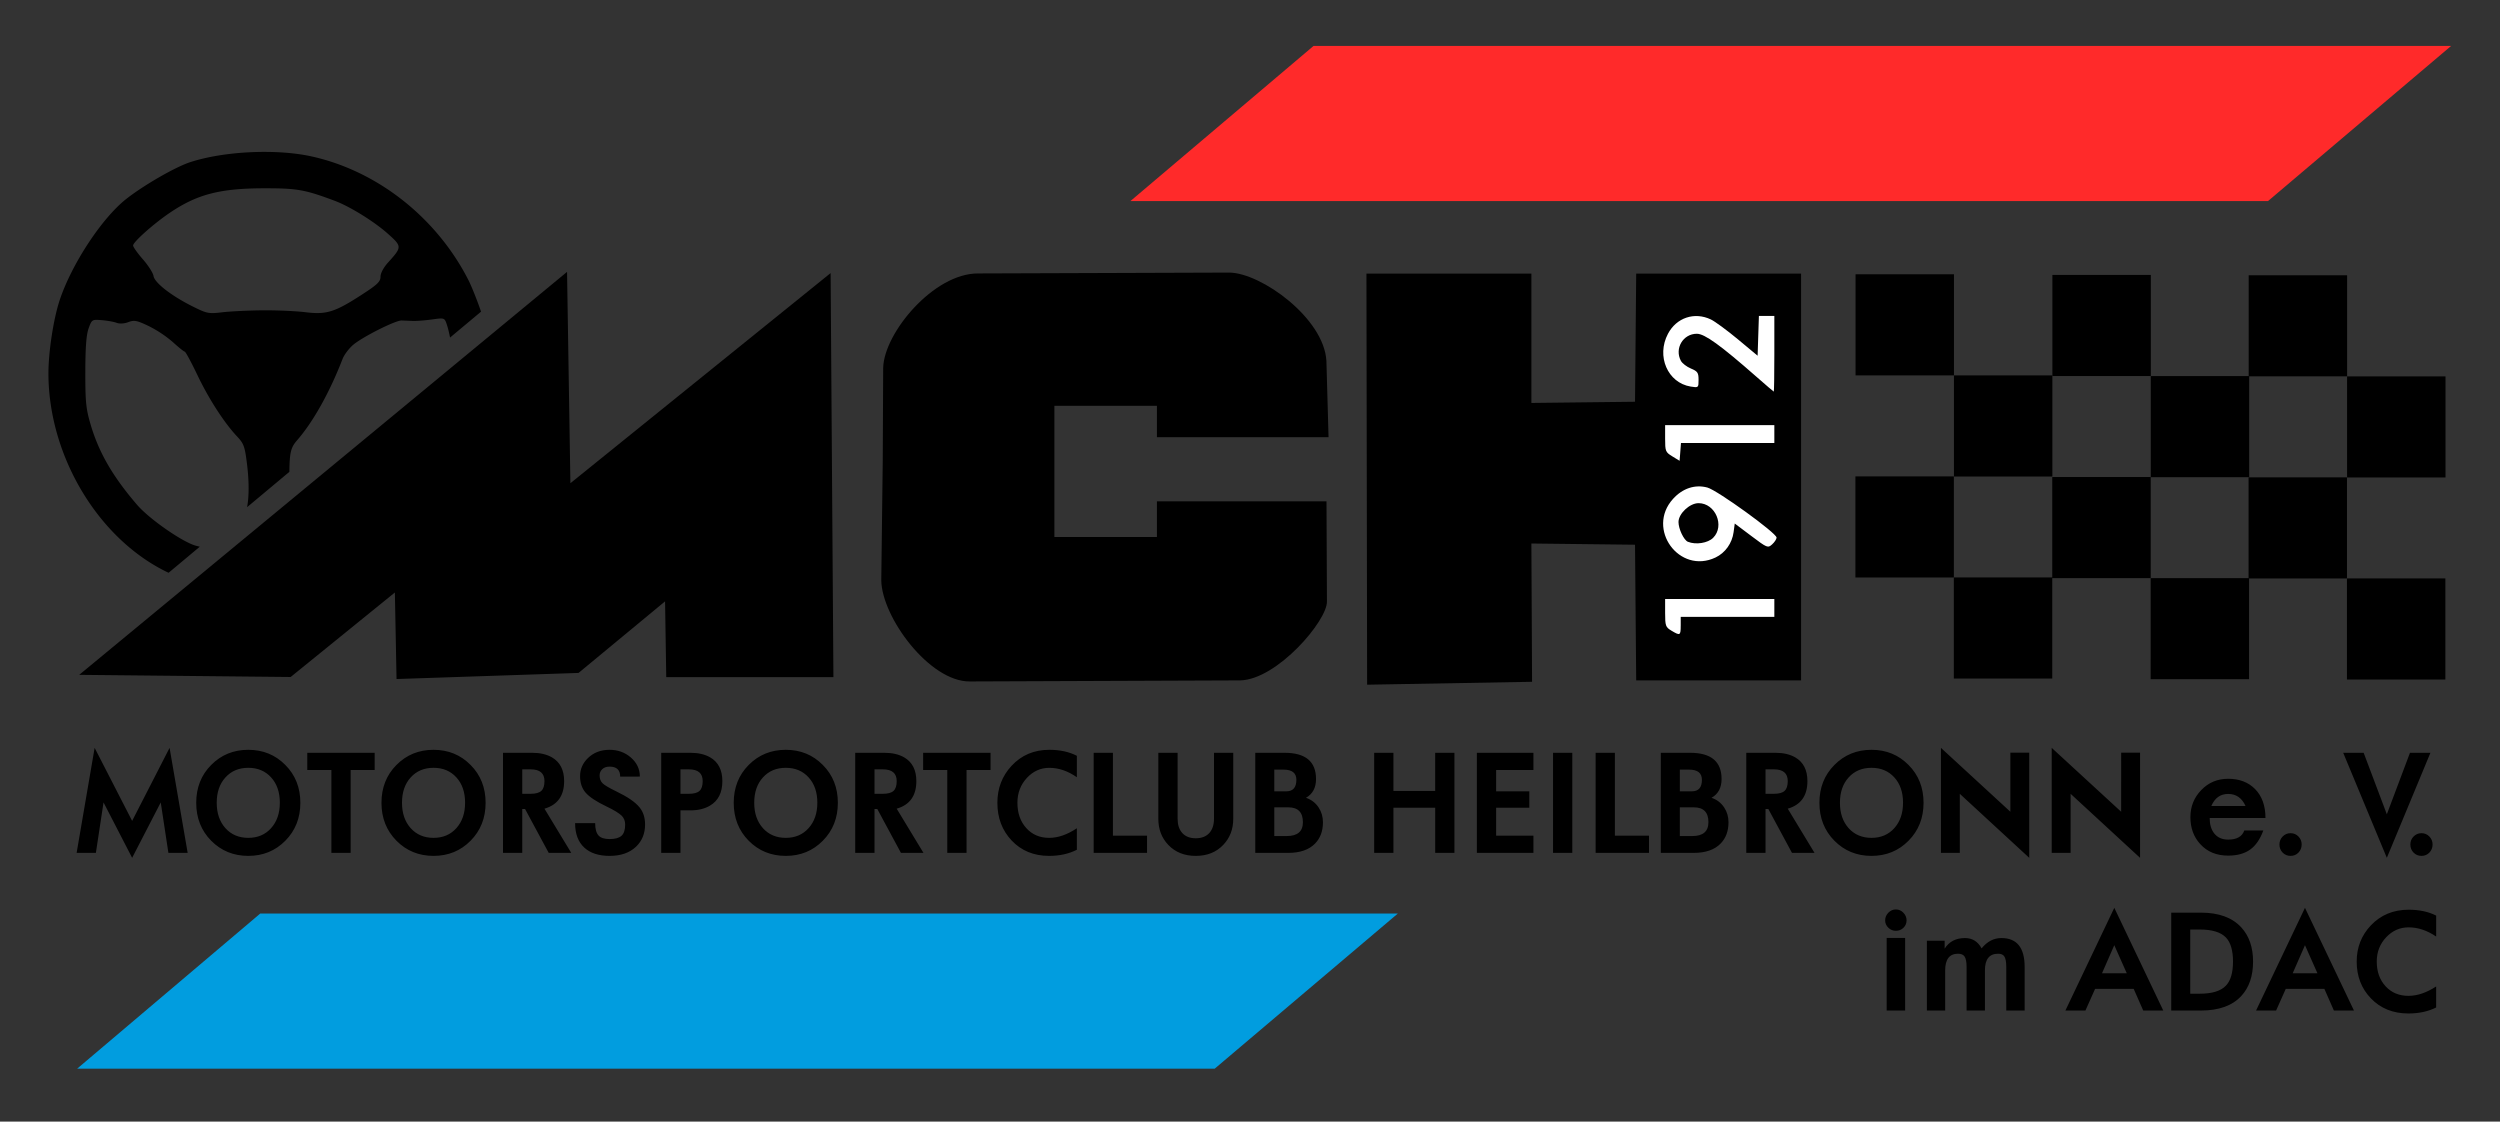
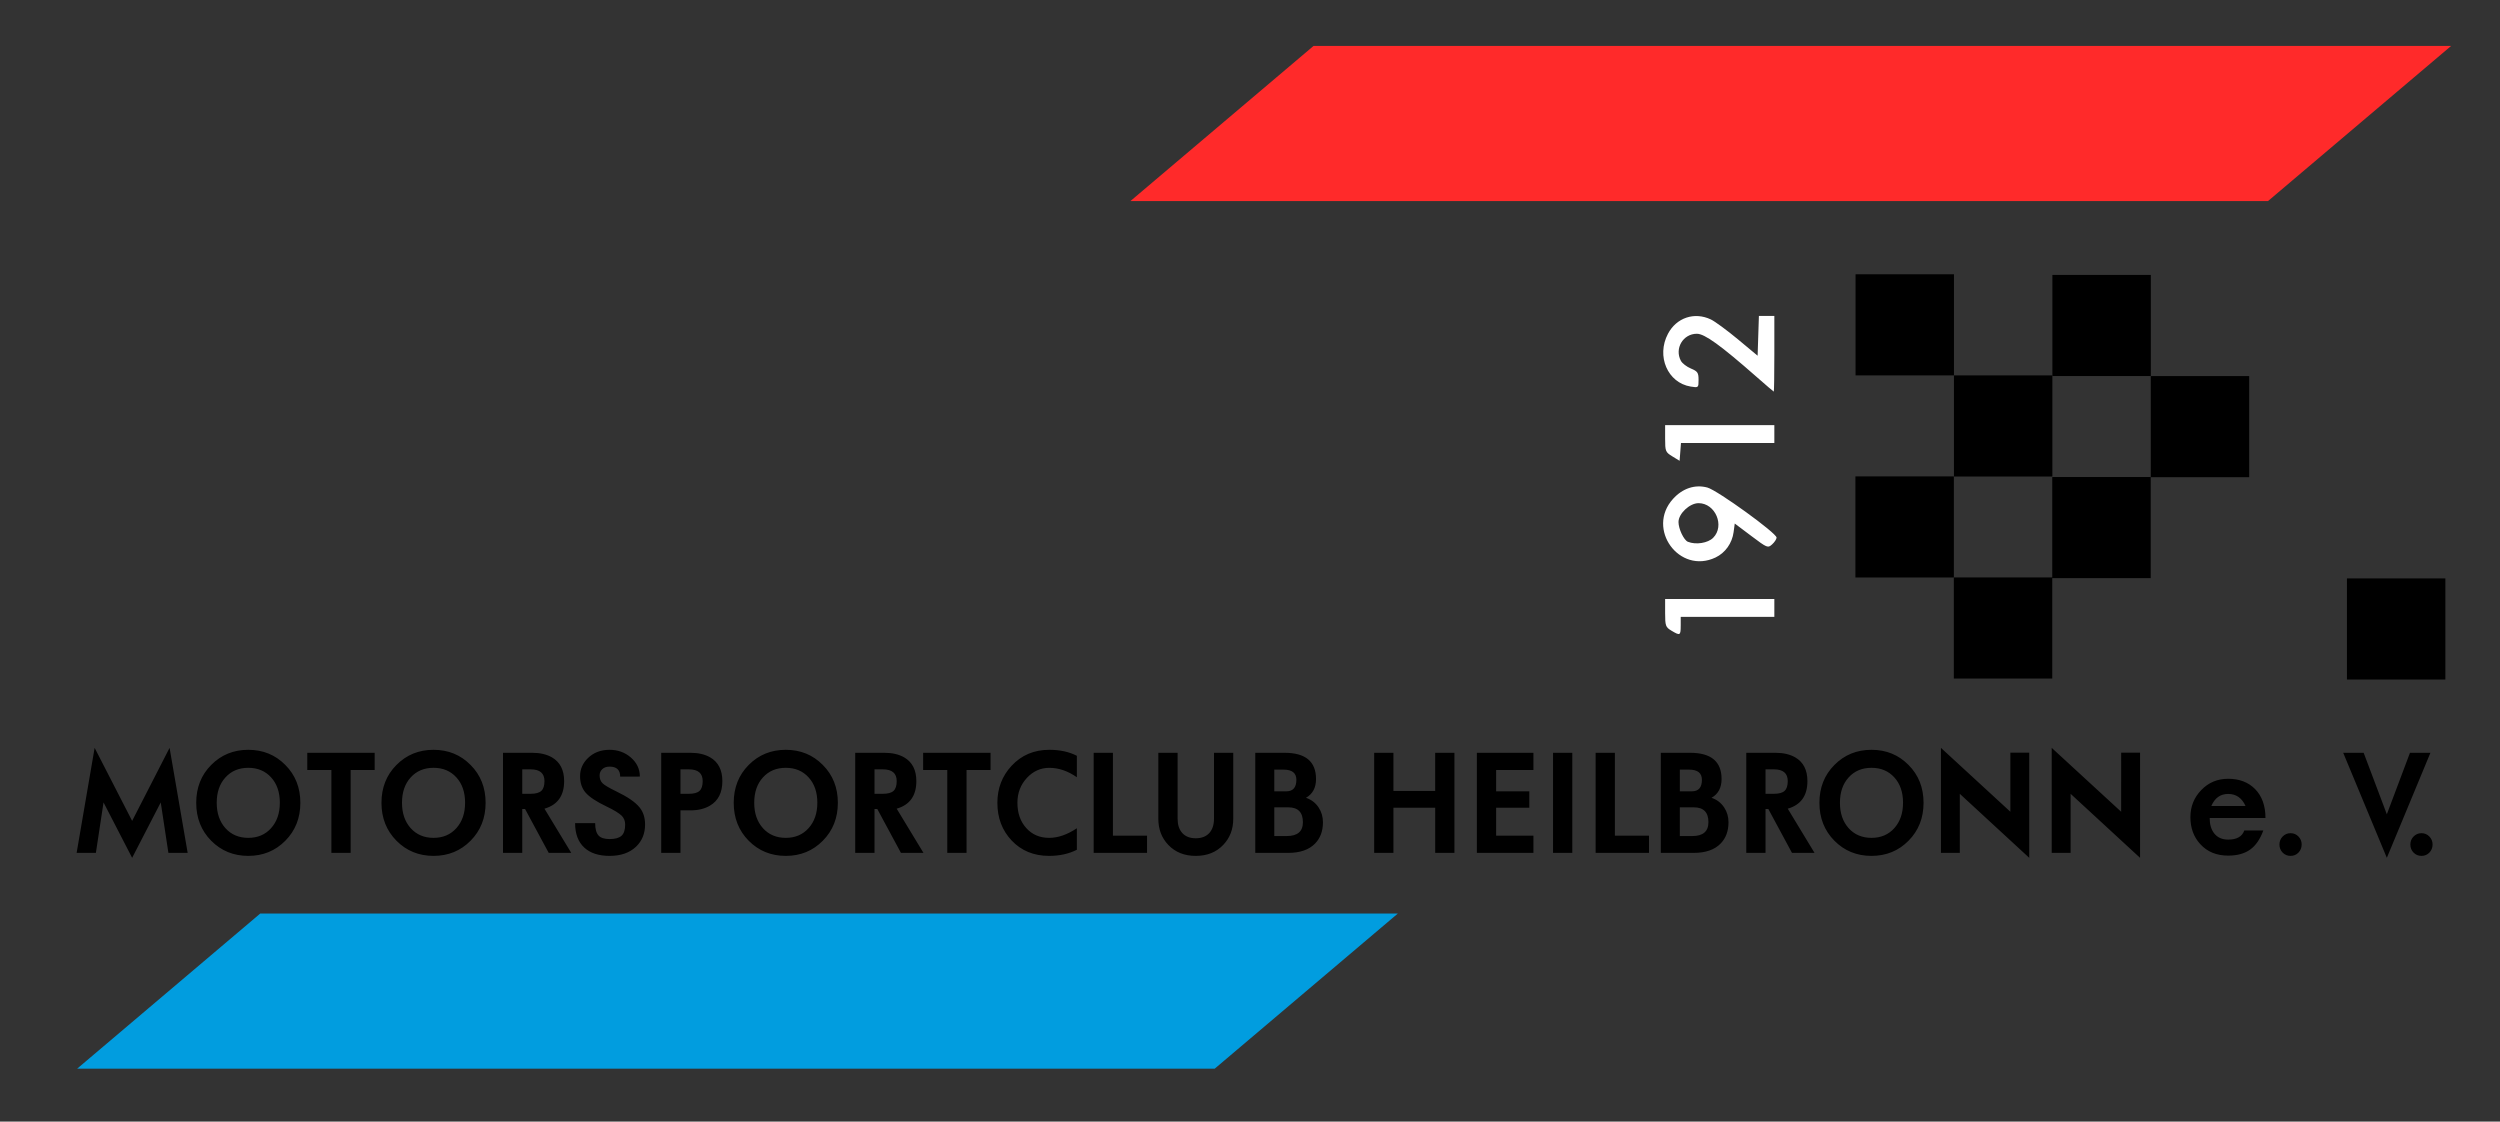
<svg xmlns="http://www.w3.org/2000/svg" viewBox="0 0 1402 629">
  <rect x="0" y="0" width="1402" height="629" fill="#333333" stroke="none" />
  <defs>
    <clipPath id="a">
      <path d="M493.04 529.51L295.2 694.85l-86.23-128.79 73.22-110.7 123.57-29.18z" />
    </clipPath>
  </defs>
  <path fill="none" d="M1040.6 153.82h330.77v227.26H1040.6z" />
  <path fill="#ff2a2a" d="M736.63 25.76h637.96l-102.7 87H633.93z" />
  <g style="line-height:125%" font-family="a_FuturaOrto" font-size="69.61" font-weight="700" letter-spacing="0" word-spacing="0">
    <path style="-inkscape-font-specification:'a_FuturaOrto Bold'" d="M105.24 478.3h-10.8l-4.3-28.3-16.04 31.07-16.04-31.08-4.29 28.3h-10.8l10.1-58.89 21.03 40.96 21-40.96 10.14 58.9zM168.44 450.22q0 12.76-8.43 21.26-8.39 8.5-20.77 8.5-12.38 0-20.81-8.5-8.39-8.5-8.39-21.26 0-12.77 8.39-21.23 8.43-8.5 20.8-8.5 12.4 0 20.78 8.5 8.43 8.46 8.43 21.23zm-11.5 0q0-8.88-4.88-14.23-4.87-5.4-12.82-5.4t-12.82 5.4q-4.88 5.35-4.88 14.23 0 8.76 4.88 14.22 4.9 5.43 12.82 5.43 7.91 0 12.78-5.43 4.91-5.46 4.91-14.22zM210.13 431.83h-13.49v46.47h-10.8v-46.47h-13.52v-9.66h37.8v9.66zM272.33 450.22q0 12.76-8.42 21.26-8.4 8.5-20.78 8.5t-20.8-8.5q-8.4-8.5-8.4-21.26 0-12.77 8.4-21.23 8.42-8.5 20.8-8.5 12.39 0 20.78 8.5 8.42 8.46 8.42 21.23zm-11.5 0q0-8.88-4.87-14.23-4.88-5.4-12.83-5.4t-12.82 5.4q-4.87 5.35-4.87 14.23 0 8.76 4.87 14.22 4.91 5.43 12.82 5.43 7.92 0 12.79-5.43 4.9-5.46 4.9-14.22zM320.36 478.3h-12.64l-13.26-24.6h-1.58v24.6h-10.8v-56.13h16.45q6.52 0 10.99 2.55 6.85 3.97 6.85 13.33 0 12.28-11.03 15.46l15.02 24.79zm-15.02-40.25q0-6.6-7.73-6.6h-4.73v13.71h4.73q4.21 0 5.97-1.65 1.76-1.64 1.76-5.46zM361.76 462.35q0 7.6-5.02 12.43-5.42 5.2-14.88 5.2-9.12 0-14.14-4.6-5.2-4.76-5.2-13.78h11.25q0 4.94 1.94 7 1.83 1.95 6.15 1.95 4.58 0 6.63-1.8 2.1-1.84 2.1-6.33 0-2.96-1.88-4.9-2.16-2.17-8.64-5.28-8.54-4.08-11.72-7.79-3.04-3.56-3.04-9.17 0-5.88 4.4-10.15 4.75-4.64 12.15-4.64 6.9 0 11.87 4.27 5.1 4.42 5.1 10.74H347.8q0-5.58-5.94-5.58-2.63 0-4.14 1.46-1.46 1.43-1.46 3.45 0 2.8 1.68 4.45 1.73 1.65 7.62 4.5 9.5 4.56 13.08 8.98 3.12 3.82 3.12 9.59zM405.1 438.05q0 9.66-6.93 13.74-4.47 2.66-10.92 2.66h-5.64v23.85h-10.8v-56.13h16.44q6.53 0 11 2.55 6.85 3.97 6.85 13.33zm-11.03 0q0-6.6-7.73-6.6h-4.73v13.71h4.73q4.21 0 5.97-1.65 1.76-1.64 1.76-5.46zM469.87 450.22q0 12.76-8.43 21.26-8.39 8.5-20.77 8.5-12.39 0-20.81-8.5-8.39-8.5-8.39-21.26 0-12.77 8.39-21.23 8.42-8.5 20.8-8.5 12.39 0 20.78 8.5 8.43 8.46 8.43 21.23zm-11.5 0q0-8.88-4.88-14.23-4.87-5.4-12.82-5.4t-12.82 5.4q-4.88 5.35-4.88 14.23 0 8.76 4.88 14.22 4.9 5.43 12.82 5.43 7.91 0 12.78-5.43 4.91-5.46 4.91-14.22zM517.9 478.3h-12.65L492 453.7h-1.57v24.6H479.6v-56.13h16.45q6.52 0 10.99 2.55 6.85 3.97 6.85 13.33 0 12.28-11.03 15.46l15.02 24.79zm-15.03-40.25q0-6.6-7.73-6.6h-4.72v13.71h4.72q4.22 0 5.97-1.65 1.76-1.64 1.76-5.46zM555.52 431.83h-13.48v46.47h-10.81v-46.47H517.7v-9.66h37.8v9.66zM603.91 476.54q-6.74 3.44-15.6 3.44-12.86 0-21.03-8.68-7.95-8.47-7.95-21.08 0-12.17 7.95-20.75 8.35-8.98 21.17-8.98 8.98 0 15.46 3.37v12.02q-7.58-5.28-15.46-5.28-7.29 0-12.53 5.61-5.35 5.73-5.35 14 0 8.66 4.95 14.16 4.94 5.5 12.86 5.5 7.43 0 15.53-5.39v12.06zM643.26 478.3h-29.93v-56.13h10.8v46.47h19.13v9.66zM691.61 459.13q0 8.8-5.6 14.67-5.86 6.18-15.42 6.18-9.57 0-15.43-6.18-5.57-5.84-5.57-14.67v-36.96h10.81v36.96q0 5.09 2.57 7.97 2.67 3 7.62 3 4.94 0 7.65-3 2.57-2.92 2.57-7.97v-36.96h10.8v36.96zM741.91 461.11q0 7.41-4.4 11.94-5.08 5.25-15.16 5.25h-18.39v-56.13h16.45q17.62 0 17.62 14.72 0 7.3-5.64 10.52 4.5 1.5 7.1 5.43 2.42 3.67 2.42 8.27zm-14.9-23.77q0-5.73-7.15-5.73h-5.24v12.17h6.74q5.64 0 5.64-6.44zm3.66 23.77q0-8.35-8.17-8.35h-7.88v16.1h6.96q9.09 0 9.09-7.75zM815.66 478.3h-10.8v-25.31h-23.42v25.3h-10.8v-56.12h10.8v21.38h23.41v-21.38h10.8v56.13zM859.95 478.3h-31.73v-56.13h31.73v9.66h-20.92v11.95h18.61v9.2h-18.6v15.66h20.91v9.66zM881.75 478.3h-10.81v-56.13h10.8v56.13zM924.76 478.3h-29.93v-56.13h10.8v46.47h19.13v9.66zM969.34 461.11q0 7.41-4.4 11.94-5.09 5.25-15.16 5.25h-18.4v-56.13h16.46q17.62 0 17.62 14.72 0 7.3-5.64 10.52 4.5 1.5 7.1 5.43 2.42 3.67 2.42 8.27zm-14.91-23.77q0-5.73-7.14-5.73h-5.24v12.17h6.74q5.64 0 5.64-6.44zm3.66 23.77q0-8.35-8.17-8.35h-7.87v16.1H949q9.08 0 9.08-7.75zM1017.59 478.3h-12.64l-13.26-24.6h-1.58v24.6h-10.8v-56.13h16.44q6.53 0 11 2.55 6.85 3.97 6.85 13.33 0 12.28-11.03 15.46l15.02 24.79zm-15.02-40.25q0-6.6-7.73-6.6h-4.73v13.71h4.73q4.21 0 5.97-1.65 1.76-1.64 1.76-5.46zM1078.73 450.22q0 12.76-8.42 21.26-8.4 8.5-20.78 8.5t-20.8-8.5q-8.4-8.5-8.4-21.26 0-12.77 8.4-21.23 8.42-8.5 20.8-8.5 12.39 0 20.78 8.5 8.42 8.46 8.42 21.23zm-11.5 0q0-8.88-4.87-14.23-4.88-5.4-12.83-5.4t-12.82 5.4q-4.87 5.35-4.87 14.23 0 8.76 4.87 14.22 4.91 5.43 12.82 5.43 7.92 0 12.79-5.43 4.9-5.46 4.9-14.22zM1138 481.07l-38.94-35.9v33.13h-10.58v-58.9l38.94 35.83V422.1H1138v58.97zM1200.14 481.07l-38.94-35.9v33.13h-10.6v-58.9l38.95 35.83V422.1h10.59v58.97zM1270.48 458.75h-31.29q0 5.47 2.57 8.65 2.74 3.45 7.8 3.45 7.25 0 9.05-5.13h10.66q-2.68 7.37-7.4 10.74-4.73 3.37-12.31 3.37-9.78 0-15.64-6.44-5.54-6.03-5.54-15.12 0-8.91 6.09-15.2 6.08-6.33 15.09-6.33 9.38 0 15.06 5.73 5.86 5.95 5.86 16.28zm-11.18-6.74q-3.04-6.77-9.74-6.77-6.56 0-9.45 6.77h19.2zM1290.77 473.62q0 2.65-1.8 4.53-1.79 1.83-4.43 1.83-2.6 0-4.43-1.83-1.8-1.88-1.8-4.53 0-2.66 1.8-4.5 1.83-1.87 4.43-1.87 2.64 0 4.44 1.87 1.8 1.84 1.8 4.5zM1362.98 422.17l-24.44 58.9-24.47-58.9h11.47l13 34.49 12.97-34.49h11.47zM1364.19 473.62q0 2.65-1.8 4.53-1.8 1.83-4.43 1.83-2.6 0-4.43-1.83-1.8-1.88-1.8-4.53 0-2.66 1.8-4.5 1.83-1.87 4.43-1.87 2.64 0 4.43 1.87 1.8 1.84 1.8 4.5z" />
  </g>
  <g style="line-height:125%" font-family="a_FuturaOrto" font-size="75" font-weight="700" letter-spacing="0" word-spacing="0">
-     <path style="-inkscape-font-specification:'a_FuturaOrto Bold'" d="M1069.2 516.18q0 2.41-1.75 4.13-1.76 1.69-4.25 1.69-2.42 0-4.21-1.72-1.8-1.76-1.8-4.1 0-2.5 1.8-4.33t4.2-1.83q2.46 0 4.22 1.83 1.8 1.84 1.8 4.33zm-.8 50.53h-10.36V526h10.36v40.72zM1135.42 566.71h-10.3v-24.46q0-4.4-1.2-6.04-1-1.36-3.37-1.36-7.4 0-7.4 9.3v22.56h-10.29v-24.46q0-4.28-1.2-5.93-1.07-1.47-3.6-1.47-7.21 0-7.21 9.38v22.48h-10.26v-39.15h9.97V532q3.73-5.94 11.42-5.94 6.15 0 9.3 5.79 4.69-5.79 11.1-5.79 13.04 0 13.04 16.19v24.46zM1213.16 566.71h-11.24l-5.35-12.16h-21.64l-5.42 12.16h-11.24l27.43-57.6 27.46 57.6zm-20.47-20.9l-7-15.75-6.88 15.74h13.88zM1263.52 539.25q0 12.16-6.6 19.3-7.54 8.16-22.63 8.16h-16.66v-54.9h16.66q15.02 0 22.63 8.28 6.6 7.18 6.6 19.16zm-11.25 0q0-9.34-3.95-13.48-4.29-4.5-14.72-4.5h-5.31v36h5.3q10.44 0 14.73-4.55 3.95-4.13 3.95-13.47zM1320.1 566.71h-11.25l-5.34-12.16h-21.65l-5.42 12.16h-11.24l27.43-57.6 27.47 57.6zm-20.48-20.9l-6.99-15.75-6.88 15.74h13.87zM1366.2 565q-6.74 3.36-15.6 3.36-12.85 0-21.02-8.5-7.95-8.27-7.95-20.61 0-11.9 7.95-20.3 8.35-8.78 21.17-8.78 8.97 0 15.45 3.3v11.75q-7.58-5.16-15.45-5.16-7.29 0-12.53 5.5-5.34 5.6-5.34 13.69 0 8.46 4.94 13.84 4.94 5.38 12.85 5.38 7.44 0 15.53-5.27V565z" />
-   </g>
+     </g>
  <path d="M1040.6 153.82h55.18v56.7h-55.19zM1095.77 210.54h55.2v56.7h-55.2z" />
  <path fill="#019ddf" d="M145.96 512.3h637.96l-102.7 87H43.28z" />
  <path d="M1040.52 267.16h55.2v56.7h-55.2z" />
  <path d="M1095.71 323.83h55.2v56.7h-55.2zM1150.98 154.18h55.2v56.7h-55.2zM1206.15 210.91h55.2v56.7h-55.2zM1150.91 267.52h55.2v56.7h-55.2z" />
-   <path d="M1206.1 324.2h55.18v56.7h-55.19zM1261.06 154.36h55.2v56.7h-55.2zM1316.24 211.1h55.2v56.68h-55.2z" />
-   <path d="M1261 267.7h55.18v56.7H1261z" />
  <path d="M1316.17 324.38h55.2v56.7h-55.2z" />
  <g clip-path="url(#a)" transform="translate(-214.97 -361.67)">
-     <path d="M358.98 693.75c-14.39-.9-38.38-5.92-47.5-9.96-40-17.72-69.22-65.13-69.35-112.5-.03-12.05 2.8-30.66 6.26-41.14 6.68-20.23 23.68-46.12 37.35-56.88 9.77-7.69 27.38-17.84 35.73-20.6 18.88-6.23 48.28-7.65 68.14-3.3 37.01 8.13 70.34 34.43 88.15 69.57 1.73 3.43 4.92 11.44 7.08 17.79 3.64 10.72 3.94 12.97 4.31 31.54.33 16.61-.02 21.77-2.09 30.45-10.32 43.31-41.25 76.52-83.82 90-14.46 4.57-27.55 6.06-44.26 5.03zm-13.6-29.99c1.17-4.2 3.43-8.84 5.02-10.31 3.77-3.5 5.01-15.95 3.11-31.36-1.23-10.05-1.8-11.63-5.55-15.62-7.28-7.74-15.85-21-22.3-34.5-3.44-7.2-6.62-13.08-7.09-13.1-.46-.01-3.45-2.41-6.64-5.33a66.53 66.53 0 00-13.49-8.98c-6.73-3.21-8.16-3.5-11.49-2.24-2.29.87-4.89 1.02-6.55.4-1.51-.58-5.26-1.25-8.32-1.5-5.49-.44-5.6-.38-7.4 4.55-1.3 3.57-1.83 10.57-1.86 24.38-.03 16.72.36 20.74 2.9 29.37 4.66 15.9 12.4 29.29 26.16 45.3 6.8 7.9 25.45 20.87 32.92 22.88 5.32 1.43 14.3 3.32 16.93 3.56.82.08 2.46-3.3 3.64-7.5zm56.73 4.73c7.6-2.2 18.29-8.27 28.64-16.25a98.87 98.87 0 0038.85-78.8c-.01-9.6-1.75-22.58-3.93-29.38-1.36-4.22-1.36-4.22-8.4-3.24-3.87.53-8.73.91-10.79.83l-6.24-.25c-3.44-.15-22.35 9.39-27.41 13.83-2.3 2.01-4.87 5.49-5.74 7.72-7.26 18.78-16.55 35.39-25.58 45.72-3.45 3.94-4.14 6.81-4.25 17.73-.15 13.94 1.76 25.15 4.67 27.45 1.34 1.06 3.73 5.02 5.3 8.8 2.95 7.06 4.57 9.05 6.75 8.28.69-.24 4.35-1.34 8.13-2.44zM362.16 535.7c7.94-.07 18.79.4 24.11 1.06 11.8 1.45 16.45 0 31.77-9.94 8.6-5.57 10.32-7.23 10.32-9.97 0-1.97 1.7-5.15 4.27-8 7.86-8.7 7.86-8.96-.22-16.17-7.56-6.75-21.23-15.22-29.66-18.38-16.67-6.24-21-7.02-38.77-7.04-25.52-.03-38.38 3.28-53.96 13.86-9.11 6.2-20.41 16.28-20.41 18.23 0 .8 2.47 4.3 5.5 7.76s5.7 7.65 5.94 9.3c.54 3.76 9.82 11.02 21.68 16.97 8.31 4.16 9.16 4.33 16.88 3.42 4.47-.53 14.62-1.03 22.55-1.1z" />
-   </g>
+     </g>
  <g>
-     <path d="M766.3 153.42h92.5v72.55l58.12-.67.66-71.88h92.47v228.16h-92.47l-.66-76.1-58.12-.68.38 77.55-92.5 1.63zM221.44 332.27L163 379.66l-118.58-1.21L318 152.47l1.88 118.51 145.93-117.84 1.57 226.6h-93.75l-.66-42.5-48.53 40.14-102.06 3.42zM494.22 325.43l.82-66.78.25-52.32c.39-19.44 28.26-53.16 53.31-52.98l140.82-.49c18 .25 53.1 25.62 54.43 49.56l1.2 42.75H648.8v-17.6h-57.5v73.58h57.5v-20h95.1l.25 56.1c.3 10.72-27.86 43.78-48.55 44.31l-151.66.6c-22.64.26-49.43-36.03-49.72-56.73z" />
-   </g>
+     </g>
  <path fill="#fff" d="M942.55 350.92v-5h52.5v-10H933.8v7.81c0 7.19.28 7.98 3.44 9.89 4.97 3 5.3 2.83 5.3-2.7zm19.52-38.28c5.44-2.58 9.3-7.99 10.13-14.2l.65-4.85 9.25 6.96c8.99 6.77 9.32 6.9 11.72 4.72 1.36-1.23 2.48-2.94 2.48-3.8 0-2.52-33.26-26.57-38.8-28.06-6.96-1.87-13.91.43-19.3 6.4-15.16 16.77 3.54 42.48 23.87 32.83zm-15.49-8.8c-2.27-.92-5.28-7.23-5.28-11.08 0-4.7 6.25-10.59 11.25-10.59 9.46 0 14.84 12.77 8.18 19.43-2.97 2.97-9.69 4.03-14.15 2.23zm22.29-55.42h26.18v-10H933.8v7.52c0 7.14.2 7.64 4.06 10l4.06 2.48.39-5 .38-5zm26.18-50v-21.25h-8.66l-.36 11.16-.36 11.16-11.05-9.2c-6.08-5.05-12.91-10.07-15.19-11.15-9.2-4.37-19.25-1.01-24.04 8.05-6.64 12.55-.19 27.5 12.77 29.6 4.34.7 4.39.66 4.39-3.81 0-3.97-.53-4.74-4.28-6.31-2.35-.98-4.88-2.92-5.62-4.31-3.7-6.9 1.19-15.19 8.94-15.19 4.38 0 13.25 6.4 33.46 24.15 5.15 4.53 9.51 8.26 9.68 8.3.18.02.32-9.51.32-21.2z" />
</svg>